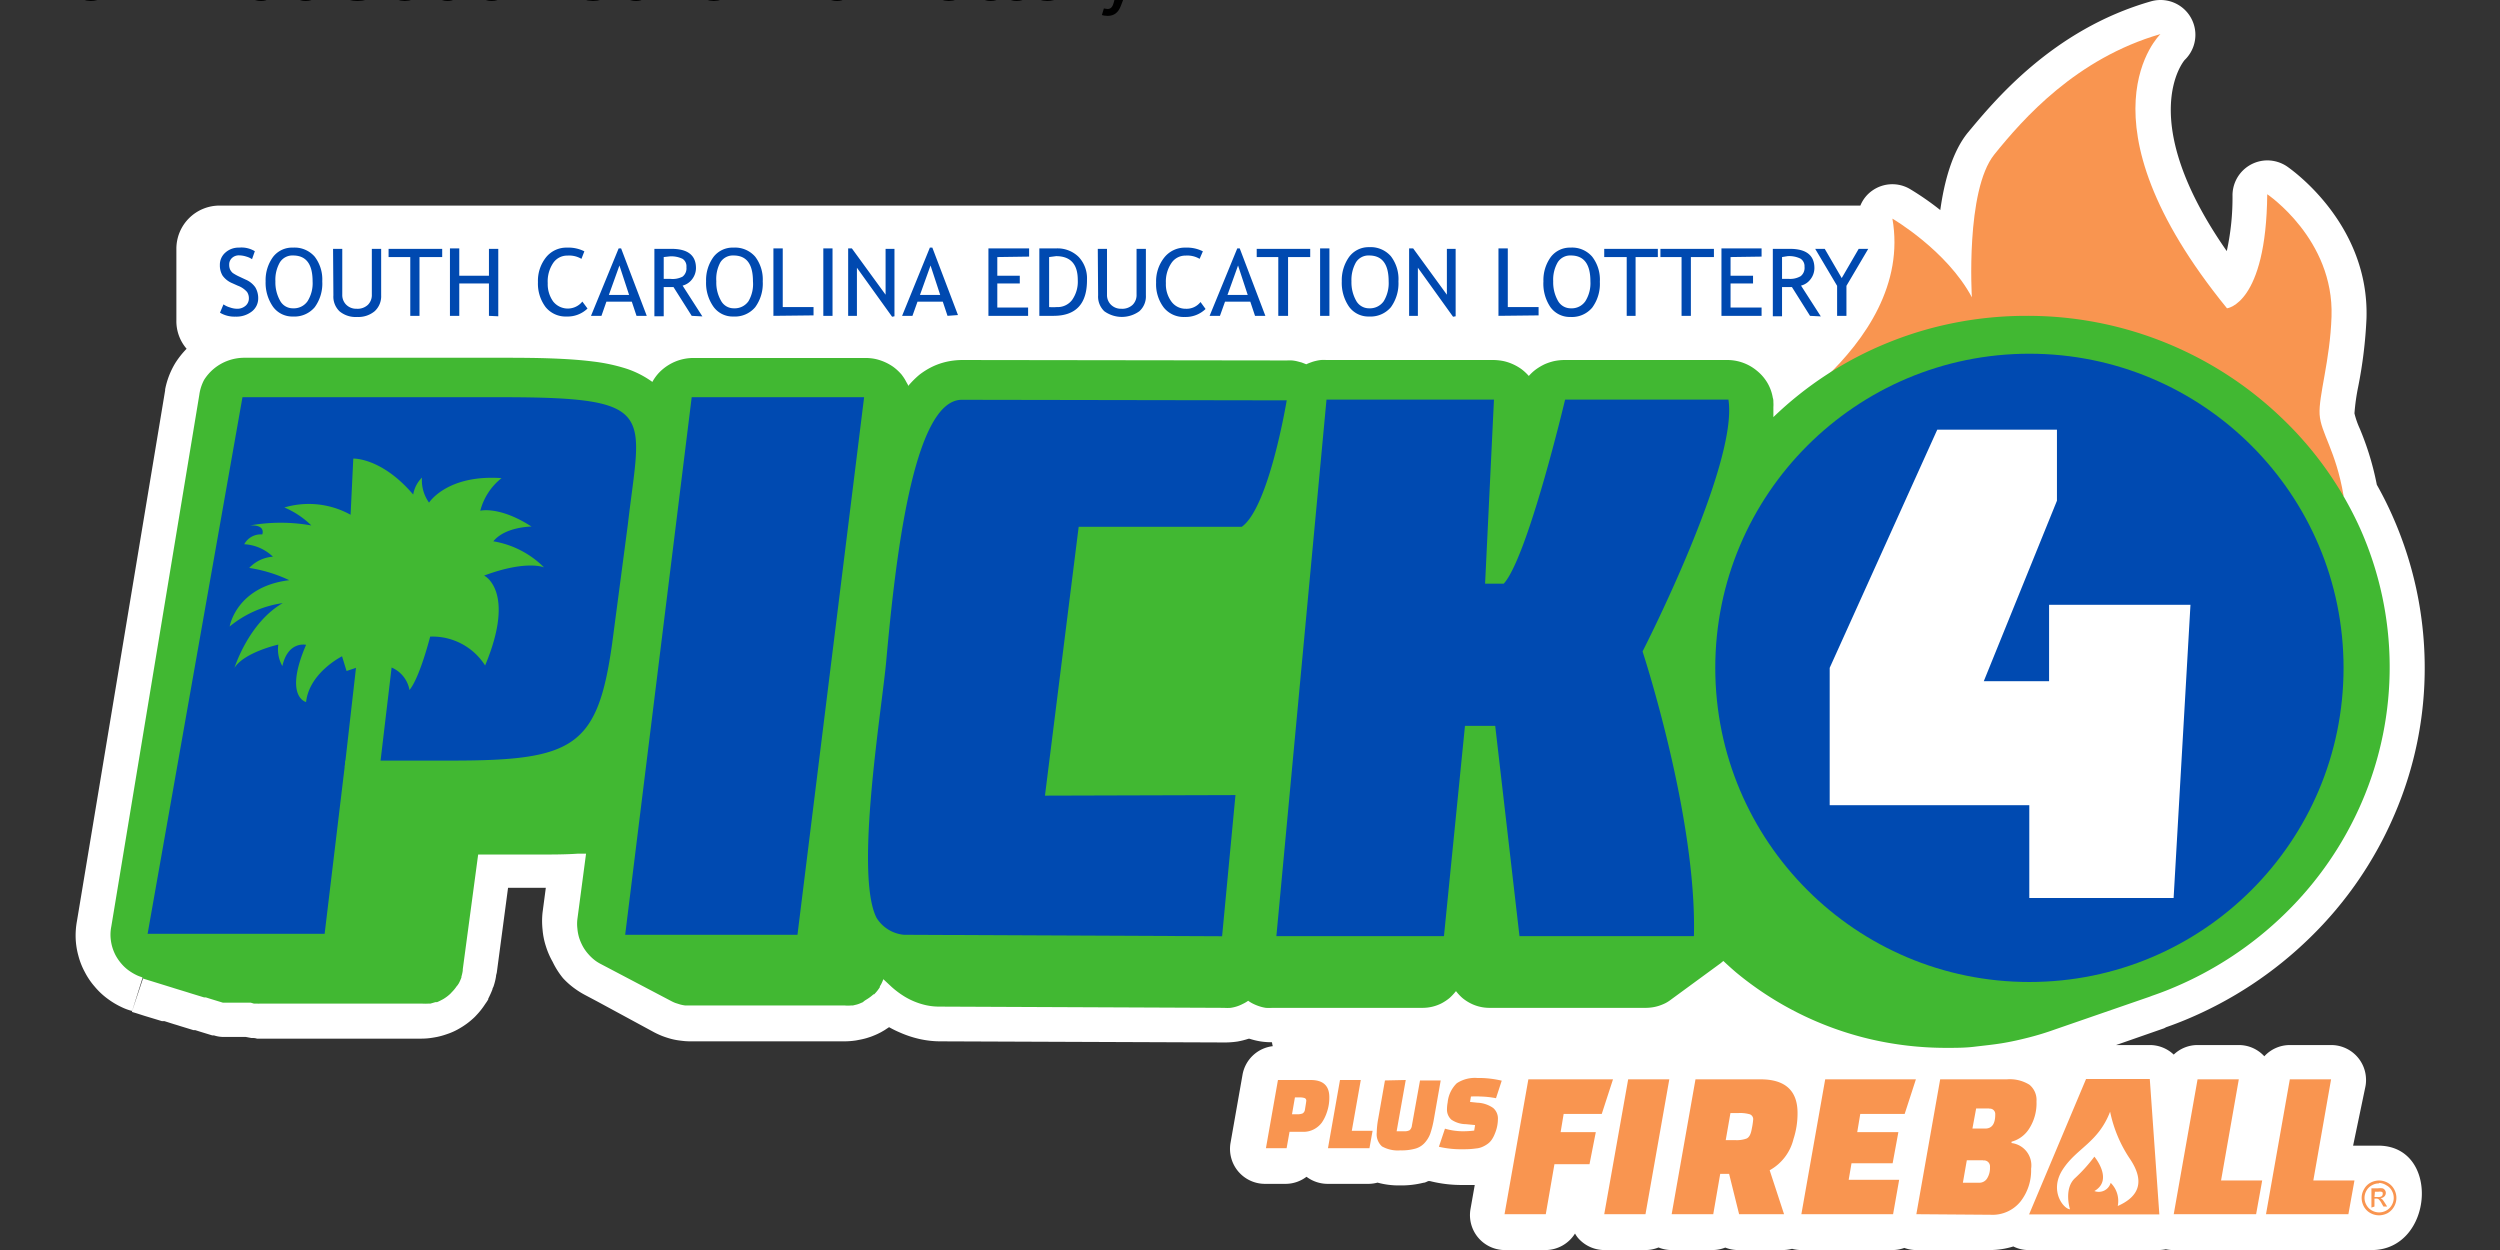
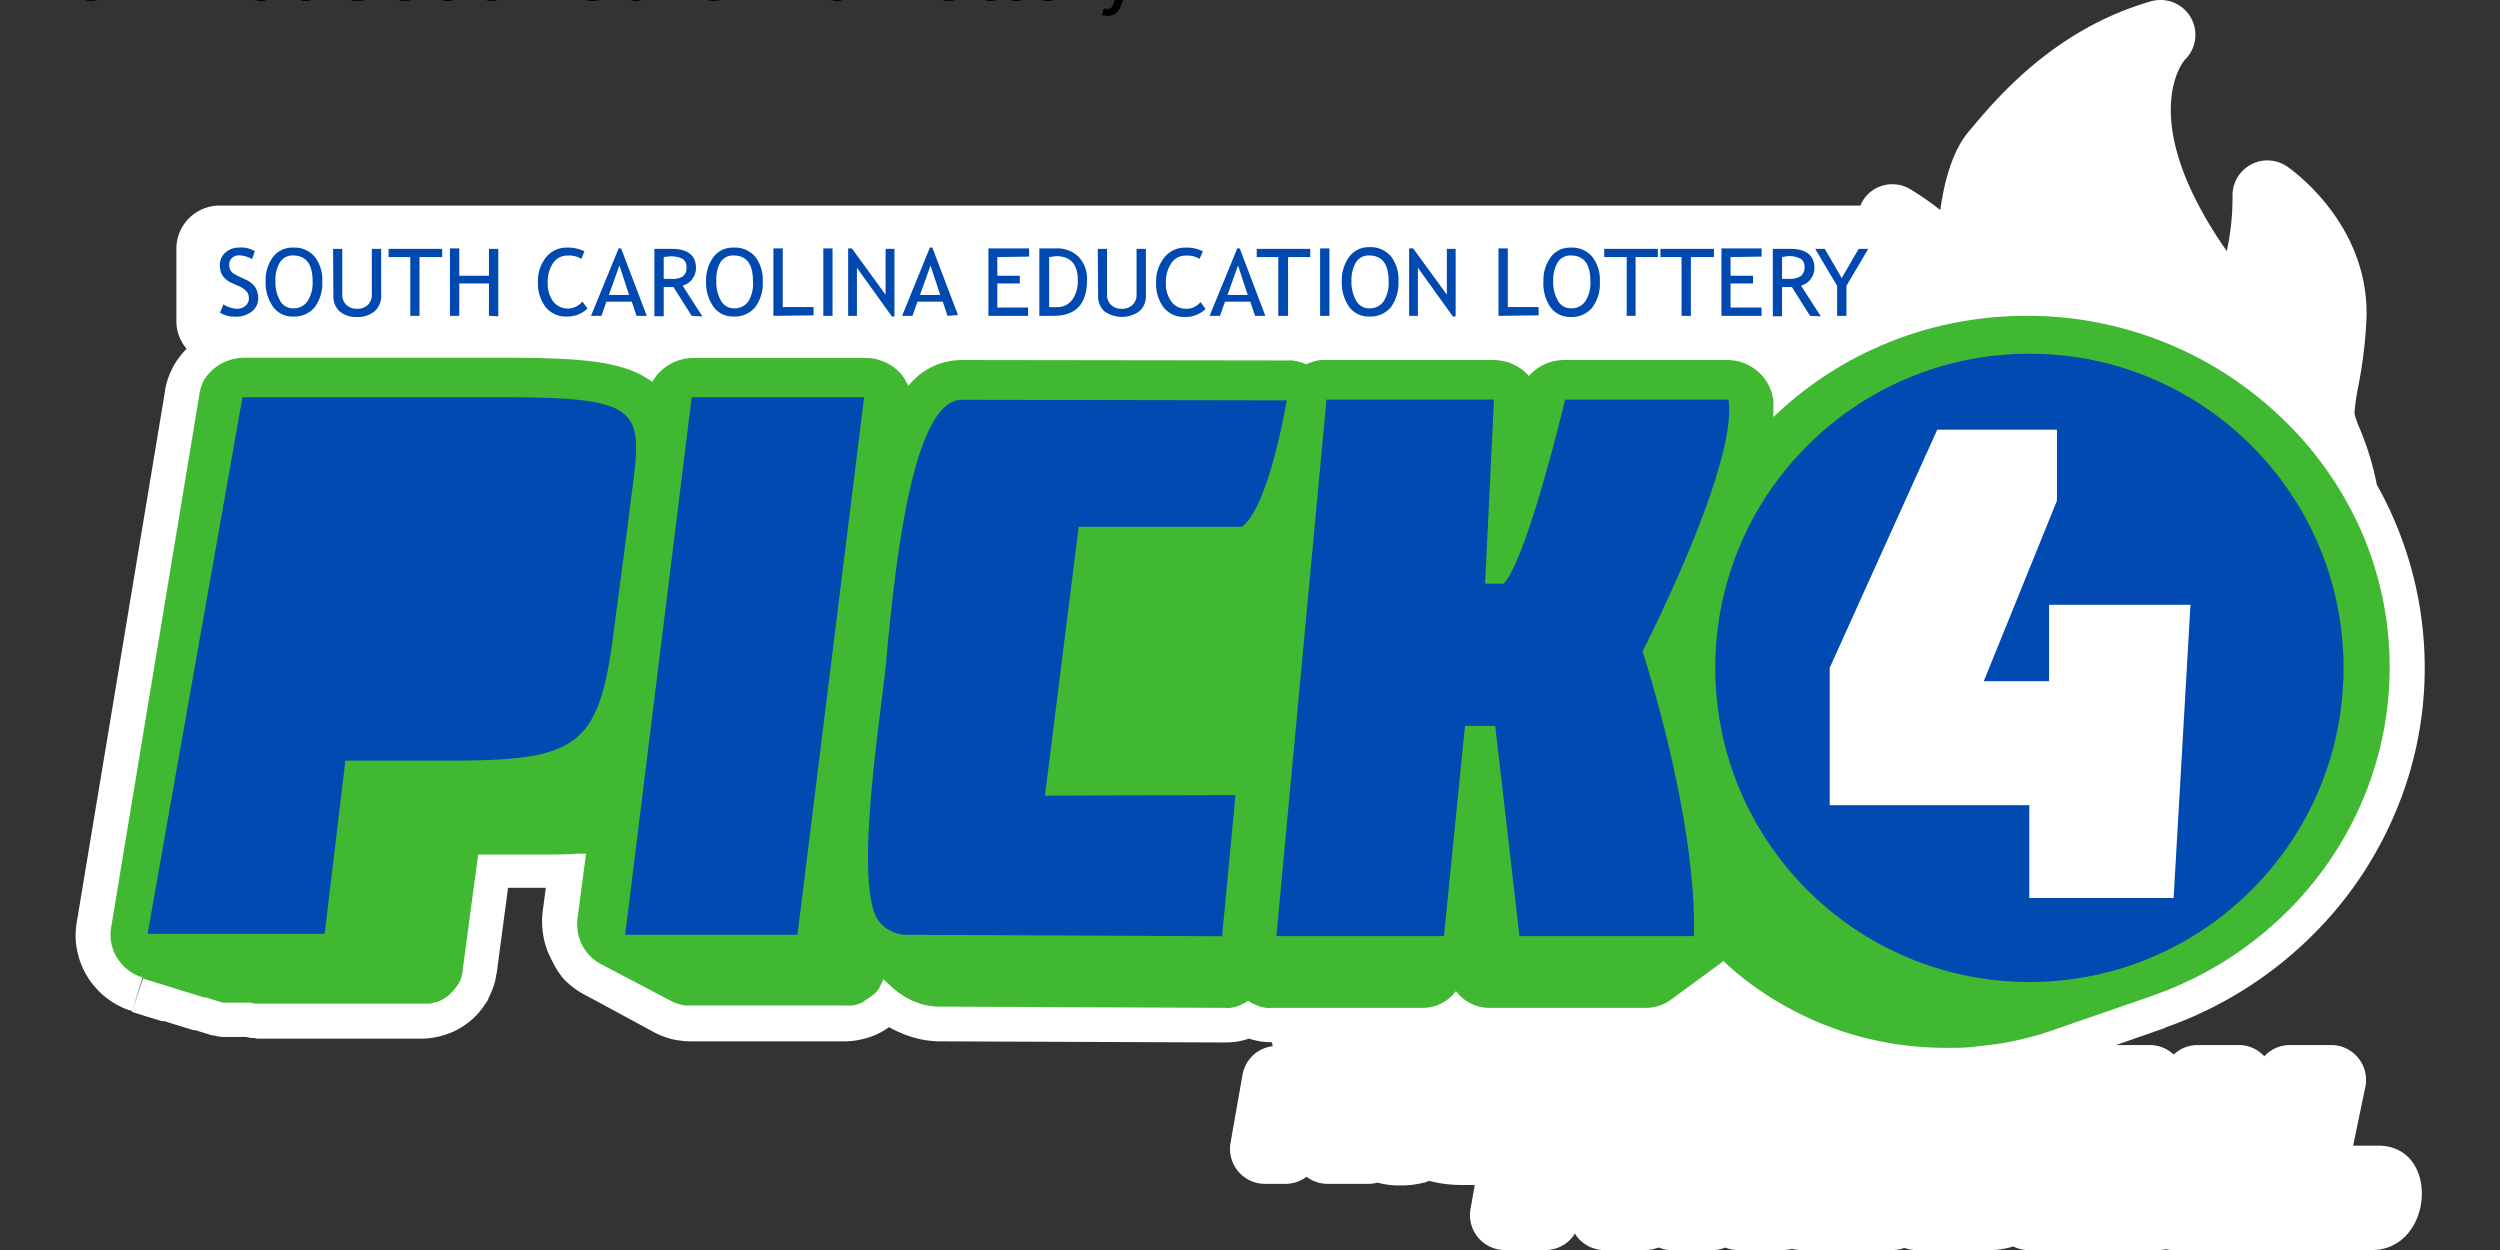
<svg xmlns="http://www.w3.org/2000/svg" viewBox="0 0 529.167 264.583">
  <rect x="0" y="0" width="529.167" height="264.583" fill="#333333" stroke="none" />
  <defs>
    <style>.p4sc-1{fill:#fff}.p4sc-2{fill:#f99550}.p4sc-3{fill:#41b832}.p4sc-4{fill:#004ab1}.p4sc-5{fill:#0049b0}</style>
  </defs>
  <g data-name="Layer 1" transform="translate(16.018 .074) scale(2.379)">
    <path d="M186 91.36c.61-.21 1.15-.42 1.66-.63a35 35 0 0 0 11.15-7.35 33.8 33.8 0 0 0 7.49-10.91 32.89 32.89 0 0 0 2.7-13.35 33.25 33.25 0 0 0-2.9-13.32c-.4-.9-.85-1.8-1.36-2.7a25.26 25.26 0 0 0-1.52-5 7.57 7.57 0 0 1-.47-1.35 18.61 18.61 0 0 1 .33-2.36 40.23 40.23 0 0 0 .74-6.07c.28-8.48-6.78-13.34-7.08-13.55a3.15 3.15 0 0 0-1.74-.53 3.11 3.11 0 0 0-3.1 3.07 22.29 22.29 0 0 1-.51 5c-8.22-11.78-3.8-16.94-3.75-17a3.1 3.1 0 0 0-3-5.22c-8.78 2.51-14 8.94-16.29 11.68-1.37 1.68-2.09 4.3-2.45 6.89a24.85 24.85 0 0 0-2.71-1.88 3.09 3.09 0 0 0-3.33.14 3 3 0 0 0-1.07 1.34h-146a3.84 3.84 0 0 0-3.83 3.83v6.41a3.76 3.76 0 0 0 .91 2.5 7.71 7.71 0 0 0-1 1.26 7.18 7.18 0 0 0-.91 2.35v.09L.11 81.94A7.12 7.12 0 0 0 0 83.47 6.75 6.75 0 0 0 .24 85a6.43 6.43 0 0 0 .57 1.45 6.44 6.44 0 0 0 .89 1.31 6.43 6.43 0 0 0 1.14 1.07 7.25 7.25 0 0 0 1.34.79 4.75 4.75 0 0 0 .77.28h.08l.91-2.9H6l-1 3 .37.11.75.24 1.55.47h.22l.85.27.27.08.25.08 1.21.37h.16l.44.14 1.08.33h.15a2.79 2.79 0 0 0 .91.14h1.93l.48.09c.17 0 .34 0 .51.06h14.62a6.35 6.35 0 0 0 1.11-.1l.28-.05a6.71 6.71 0 0 0 .86-.24l.23-.08a5.78 5.78 0 0 0 .94-.45 6.72 6.72 0 0 0 1.21-.89 3.19 3.19 0 0 0 .26-.26 6.57 6.57 0 0 0 .79-1l.07-.1a3 3 0 0 0 .21-.33.21.21 0 0 1 0-.06 8.67 8.67 0 0 0 .37-.82c0-.09.07-.18.1-.27a5.42 5.42 0 0 0 .22-.89c0-.12.05-.23.07-.35l1-7.53h3.36l-.29 2.19a7.09 7.09 0 0 0 0 1.53 6.46 6.46 0 0 0 .3 1.49 7 7 0 0 0 .6 1.38 7.13 7.13 0 0 0 .92 1.45 7 7 0 0 0 1.15 1 7.36 7.36 0 0 0 .78.48l1.15.61 5 2.71a7.43 7.43 0 0 0 .76.35 8.45 8.45 0 0 0 .81.26 5.77 5.77 0 0 0 .83.15 6.22 6.22 0 0 0 .86.06h13.73a7.07 7.07 0 0 0 1-.08l.31-.06a6 6 0 0 0 .67-.16l.34-.11c.21-.08.41-.16.6-.25l.3-.15.31-.18.41-.27a9.8 9.8 0 0 0 1 .49 9.4 9.4 0 0 0 1.7.56 8.53 8.53 0 0 0 1.88.21l25.31.1a7.77 7.77 0 0 0 1.09-.08 6.9 6.9 0 0 0 1-.25h.09a6.88 6.88 0 0 0 1 .24 6.37 6.37 0 0 0 1 .07 2 2 0 0 0 .07.35 3.1 3.1 0 0 0-2.69 2.53l-1.07 6.08a3.11 3.11 0 0 0 3.06 3.64h1.84a3.09 3.09 0 0 0 1.86-.63 3.14 3.14 0 0 0 1.87.63h3.69a3.24 3.24 0 0 0 .76-.11 7.2 7.2 0 0 0 2 .25 8.17 8.17 0 0 0 2.09-.24c.15 0 .29-.1.44-.15h.12a11.55 11.55 0 0 0 3 .35h1l-.38 2.15a3.11 3.11 0 0 0 3 3.64h3.67a3.11 3.11 0 0 0 2.63-1.47 2.82 2.82 0 0 0 .24.36 3.11 3.11 0 0 0 2.37 1.11h3.67a3.14 3.14 0 0 0 1.15-.23 3.08 3.08 0 0 0 1.13.23h3.66a3.18 3.18 0 0 0 1.15-.22 3.14 3.14 0 0 0 1.15.22h4a3.5 3.5 0 0 0 .79-.11 3.33 3.33 0 0 0 .77.11h8.16a3.11 3.11 0 0 0 1.06-.19 3.12 3.12 0 0 0 1 .19h6.59a7.09 7.09 0 0 0 2.11-.32 3 3 0 0 0 1.33.32h11.59a3.5 3.5 0 0 0 .65-.07 3.18 3.18 0 0 0 .62.07H194a2.63 2.63 0 0 0 .49 0 2.91 2.91 0 0 0 .4 0h9.4c5.5 0 6.16-9.29.57-9.29h-2.23l1.08-5.18a2.93 2.93 0 0 0 .07-.67 3.1 3.1 0 0 0-3.1-3.1H197a3.08 3.08 0 0 0-2.27 1 3.07 3.07 0 0 0-2.27-1h-3.68a3.06 3.06 0 0 0-2.11.85 3.09 3.09 0 0 0-2.13-.85h-3l4.27-1.49z" class="p4sc-1" />
-     <path d="M148.07 39.12s15.6-8.06 13.57-19.7c0 0 4.84 2.82 7.07 7 0 0-.58-9.51 2-12.71S178 5.17 185.49 3c0 0-7.85 7.49 5.92 24.4 0 0 3.49-.36 3.58-10.15 0 0 5.95 4 5.72 10.88-.13 3.93-1.16 7.06-1.06 8.71s1.44 3.19 2.13 7.22l-2.62 4.8z" class="p4sc-2" />
    <path d="M203.26 47a31.48 31.48 0 0 0-7-9.86 32.64 32.64 0 0 0-22.68-9.07 33 33 0 0 0-6.41.62 32.21 32.21 0 0 0-6 1.8 32 32 0 0 0-10.12 6.59v-.89a2.86 2.86 0 0 0 0-.42c0-.14 0-.27-.05-.4a3.9 3.9 0 0 0-.49-1.35 4 4 0 0 0-.92-1.06A4.12 4.12 0 0 0 147 32h-14.56a4.61 4.61 0 0 0-.91.1 4.87 4.87 0 0 0-.84.28 5.24 5.24 0 0 0-.76.45 4 4 0 0 0-.64.59 4.4 4.4 0 0 0-.63-.59 4.33 4.33 0 0 0-.75-.44 4.26 4.26 0 0 0-.85-.29 4.73 4.73 0 0 0-.93-.1h-14.86a3.59 3.59 0 0 0-.47 0 3.4 3.4 0 0 0-.46.08 3.06 3.06 0 0 0-.43.13 3.69 3.69 0 0 0-.42.17l-.41-.16-.42-.11a3.21 3.21 0 0 0-.43-.07 3.39 3.39 0 0 0-.45 0L78.93 32a6.57 6.57 0 0 0-1.42.15 6 6 0 0 0-1.28.44 6.6 6.6 0 0 0-1.16.72 8.12 8.12 0 0 0-1 1c0-.1-.09-.21-.14-.31l-.16-.29c-.06-.09-.12-.19-.19-.28a1.71 1.71 0 0 0-.21-.26 4.35 4.35 0 0 0-.64-.57 4.48 4.48 0 0 0-1.57-.69 4.28 4.28 0 0 0-.87-.09H54.94a4.23 4.23 0 0 0-1.13.16 4.17 4.17 0 0 0-1 .43 4.32 4.32 0 0 0-.86.67 3.91 3.91 0 0 0-.64.87A8.47 8.47 0 0 0 49 32.77a15.9 15.9 0 0 0-3-.64c-1.1-.14-2.31-.22-3.63-.27s-2.76-.06-4.37-.06H15a4.26 4.26 0 0 0-1.43.25 4.19 4.19 0 0 0-2.15 1.73A4 4 0 0 0 11 35.1L3.17 82.4a3.78 3.78 0 0 0-.07.88 4.16 4.16 0 0 0 .13.86 4.1 4.1 0 0 0 .32.82 4.3 4.3 0 0 0 .5.73 3.76 3.76 0 0 0 .65.61 4.75 4.75 0 0 0 .76.45 4.23 4.23 0 0 0 .83.27s-1-1-1.07-1 .83 1 .73 1l1.13.35 1.55.48.22.07 1.11.34.25.08 1.21.37h.16l.44.14 1.08.33h2.48l.27.08h.28a1.27 1.27 0 0 0 .28 0h14.38a4.07 4.07 0 0 0 .61 0h.17l.45-.13h.14c.17-.07.34-.16.51-.25a3.53 3.53 0 0 0 .66-.49l.14-.15a3.35 3.35 0 0 0 .42-.51l.11-.13a1.1 1.1 0 0 1 .09-.14 4.83 4.83 0 0 0 .23-.52v-.07a4.54 4.54 0 0 0 .12-.53v-.12L35.81 76H41c1.35 0 2.59 0 3.71-.08h.7l-.77 5.82a3.47 3.47 0 0 0 0 .85 3.93 3.93 0 0 0 .16.83 4.49 4.49 0 0 0 .34.78 3.79 3.79 0 0 0 .51.7 3.9 3.9 0 0 0 .64.58 4.09 4.09 0 0 0 .68.38l-.23-.11L52.92 89a4 4 0 0 0 .42.2l.44.14a3.4 3.4 0 0 0 .46.09h14.19a3.31 3.31 0 0 0 .55 0h.17l.37-.09.18-.06.33-.14.17-.14.16-.1a4 4 0 0 0 .62-.46h.06a3.5 3.5 0 0 0 .51-.64.35.35 0 0 0 0-.08 1.48 1.48 0 0 0 .13-.21 3.79 3.79 0 0 0 .18-.42l.74.69a7.79 7.79 0 0 0 .89.69 6.35 6.35 0 0 0 2.15.93 5.41 5.41 0 0 0 1.21.13l25.32.11a3.81 3.81 0 0 0 .59 0 3.5 3.5 0 0 0 .56-.13 3.38 3.38 0 0 0 .52-.22 2.87 2.87 0 0 0 .48-.28 3 3 0 0 0 .49.29 4.18 4.18 0 0 0 .53.21 3.39 3.39 0 0 0 .55.13 3.77 3.77 0 0 0 .58 0h13.34a3.71 3.71 0 0 0 1.71-.4 4.16 4.16 0 0 0 .71-.47 4.84 4.84 0 0 0 .58-.62 4.22 4.22 0 0 0 .58.62 3.88 3.88 0 0 0 .72.47 3.64 3.64 0 0 0 .82.3 3.68 3.68 0 0 0 .89.1h13.88a4 4 0 0 0 .61-.05 3.51 3.51 0 0 0 .58-.14 4.35 4.35 0 0 0 .54-.22 3.12 3.12 0 0 0 .49-.31l4.56-3.34a1.25 1.25 0 0 1-.12.08c.09-.06.16-.13.24-.19q.54.51 1.11 1a29.15 29.15 0 0 0 11.81 5.92 29.7 29.7 0 0 0 6.91.81c.84 0 1.68 0 2.5-.1s1.65-.18 2.45-.31 1.6-.31 2.38-.51 1.54-.43 2.29-.7l8.68-3-.2.06c.64-.22 1.28-.45 1.9-.71a31.85 31.85 0 0 0 10.17-6.7 30.94 30.94 0 0 0 6.81-9.91 30.29 30.29 0 0 0-.15-24.32z" class="p4sc-3" />
    <circle cx="173.83" cy="59.39" r="27.95" class="p4sc-4" />
    <path d="M33.52 67.64H24l-1.85 15.41H6.4l8.44-47.74h23c14.1 0 12.44 1.33 11.29 11.31l-1.4 10.62c-1.29 9.17-3.38 10.4-14.21 10.4zM48.89 83.14l5.92-47.83h15.34l-5.93 47.83zM103.19 70.71 102 83.27l-28.31-.13a3.22 3.22 0 0 1-2.43-1.5c-2-3.9.52-18.84.87-23 .78-8.57 2.35-23.1 6.71-23.1l28.91.05s-1.57 9.53-4 11.25H89.24l-3 23.92zM126.3 64.55h-2.69l-1.87 18.71h-14.91l4.46-47.74h14.9l-.79 16.38h1.66c2.14-2.36 5.46-16.38 5.46-16.38h14.53c.91 5.73-7.64 22.41-7.64 22.41s4.84 14.71 4.57 25.33h-15.52z" class="p4sc-4" />
-     <path d="M109.15 100.67H108l-.26 1.46h-1.84l1.07-6.07h2.91c1.11 0 1.66.51 1.66 1.53a3.89 3.89 0 0 1-.21 1.32 3.66 3.66 0 0 1-.45.93 2.08 2.08 0 0 1-.68.59 2 2 0 0 1-1.05.24zm-.67-3.06-.26 1.5h.43a1.33 1.33 0 0 0 .5-.07.44.44 0 0 0 .22-.34c.08-.48.12-.74.12-.79a.24.24 0 0 0-.14-.24 1.25 1.25 0 0 0-.44-.06zM115.11 102.13h-3.69l1.07-6.07h1.85l-.8 4.52h1.85zM118.34 96.06l-.81 4.56h.67a.94.94 0 0 0 .48-.09.64.64 0 0 0 .21-.43l.72-4h1.84l-.6 3.41a8.55 8.55 0 0 1-.33 1.33 2.52 2.52 0 0 1-.54.86 1.76 1.76 0 0 1-.84.48 4.5 4.5 0 0 1-1.27.14 2.87 2.87 0 0 1-1.64-.35 1.44 1.44 0 0 1-.47-1.23 7.34 7.34 0 0 1 .13-1.23l.6-3.41zM121.29 102l.54-1.61a5.77 5.77 0 0 0 1.5.23 8.12 8.12 0 0 0 1.1-.06l.08-.49-.81-.08a2.32 2.32 0 0 1-1.31-.41 1.2 1.2 0 0 1-.38-.94 3.17 3.17 0 0 1 .06-.58 2.74 2.74 0 0 1 .81-1.71 2.92 2.92 0 0 1 1.82-.47 8.92 8.92 0 0 1 2.18.24l-.51 1.56a8.07 8.07 0 0 0-1.36-.15 7 7 0 0 0-.87 0l-.08.48.65.07a2.61 2.61 0 0 1 1.41.47 1.23 1.23 0 0 1 .42 1 3.38 3.38 0 0 1-.27 1.28 2.51 2.51 0 0 1-.3.57 1.53 1.53 0 0 1-.41.39 2.5 2.5 0 0 1-.45.24 1.74 1.74 0 0 1-.51.12 7.2 7.2 0 0 1-1.12.07 8.67 8.67 0 0 1-2.19-.22zM134.69 103.55h-3.12l-.77 4.45h-3.67l2.12-12h7.53l-1 3.08h-3.39l-.27 1.62h3.13zM136 108l2.13-12h3.66l-2.12 12zM152 108h-4l-.89-3.59h-.79l-.62 3.59H142l2.12-12h5.78q3.3 0 3.3 3a7.35 7.35 0 0 1-.36 2.31 4.35 4.35 0 0 1-2.12 2.78zm-4.77-9-.42 2.41h.85a2.57 2.57 0 0 0 1-.14c.23-.1.38-.37.46-.83a6.36 6.36 0 0 0 .13-.84.46.46 0 0 0-.3-.49 3.16 3.16 0 0 0-1-.11zM161.66 103.47H158l-.25 1.47h4.49l-.54 3.06h-8.16l2.12-12h8.07l-1 3.08h-3.95l-.27 1.62h3.66zM163.77 108l2.12-12h5.94a3.3 3.3 0 0 1 2 .48 1.75 1.75 0 0 1 .63 1.48 4.18 4.18 0 0 1-.64 2.41 2.68 2.68 0 0 1-1.58 1.18v.12a2 2 0 0 1 1.74 2.29 4.48 4.48 0 0 1-.95 2.92 3.2 3.2 0 0 1-2.66 1.17zm5.94-4.8h-1.45l-.35 2h1.43a.81.81 0 0 0 .73-.39 1.74 1.74 0 0 0 .25-1 .53.53 0 0 0-.61-.59zm.54-4.61h-1.16l-.33 1.79h1.14c.59 0 .89-.41.89-1.25a.48.48 0 0 0-.54-.52zM184.54 95.97h-5.67l-5.07 12.05h11.59zM194 108h-7.33l2.12-12h3.67l-1.58 9h3.66zM202.21 108h-7.33L197 96h3.67l-1.58 9h3.66z" class="p4sc-2" />
    <path d="m12.84 27.79.31-.74a1.89 1.89 0 0 0 .57.27 1.93 1.93 0 0 0 .62.12 1.12 1.12 0 0 0 .78-.27.85.85 0 0 0 .29-.66 1 1 0 0 0-.16-.56 2 2 0 0 0-.82-.56l-.49-.22a2 2 0 0 1-.87-.68 1.75 1.75 0 0 1-.24-.94 1.43 1.43 0 0 1 .48-1.1 1.76 1.76 0 0 1 1.23-.45 2.3 2.3 0 0 1 1.4.32l-.25.71a1.68 1.68 0 0 0-.5-.23 2.2 2.2 0 0 0-.63-.11.89.89 0 0 0-.66.24.78.78 0 0 0-.24.6 1 1 0 0 0 .08.42 1 1 0 0 0 .24.31 4.29 4.29 0 0 0 .64.35l.49.23a2 2 0 0 1 .87.69 1.88 1.88 0 0 1 .26 1 1.46 1.46 0 0 1-.55 1.14 2.22 2.22 0 0 1-1.47.47 2.48 2.48 0 0 1-1.38-.35zM16.9 25a3.5 3.5 0 0 1 .66-2.17 2.14 2.14 0 0 1 1.78-.83 2.37 2.37 0 0 1 1.93.81 3.34 3.34 0 0 1 .67 2.19 3.56 3.56 0 0 1-.67 2.3 2.35 2.35 0 0 1-1.93.83 2.12 2.12 0 0 1-1.79-.88A3.72 3.72 0 0 1 16.9 25zm.87 0a3.33 3.33 0 0 0 .41 1.71 1.28 1.28 0 0 0 1.16.69 1.48 1.48 0 0 0 1.29-.63 3 3 0 0 0 .45-1.77c0-1.54-.58-2.3-1.74-2.3a1.31 1.31 0 0 0-1.17.61 3.09 3.09 0 0 0-.4 1.69zM22.9 22.11h.82v4.08a1.21 1.21 0 0 0 .35.89 1.26 1.26 0 0 0 .93.36 1.34 1.34 0 0 0 1-.35 1.22 1.22 0 0 0 .35-.92v-4.06h.83v4.14a1.8 1.8 0 0 1-.58 1.41 2.26 2.26 0 0 1-1.56.51 2.23 2.23 0 0 1-1.56-.5 1.8 1.8 0 0 1-.55-1.42zM30.59 22.84v5.23h-.82v-5.23h-1.93v-.73h4.77v.73zM36.77 28.07v-2.88h-2.64v2.88h-.83v-6h.83v2.43h2.64v-2.39h.83v6zM45.26 22.33 45 23a2.15 2.15 0 0 0-1.25-.29 1.5 1.5 0 0 0-1.28.68 2.93 2.93 0 0 0-.47 1.77 2.64 2.64 0 0 0 .49 1.64 1.66 1.66 0 0 0 2.59 0l.46.62a2.55 2.55 0 0 1-1.86.71 2.29 2.29 0 0 1-1.87-.84 3.48 3.48 0 0 1-.68-2.22 3.35 3.35 0 0 1 .73-2.22 2.32 2.32 0 0 1 1.85-.85 3.17 3.17 0 0 1 1.55.33zM49.9 28.07l-.42-1.26h-2.26l-.44 1.26h-.93l2.46-6h.22l2.28 6zm-1.52-4.48-.94 2.62h1.8zM54.81 28.07l-1.62-2.56h-.87v2.6h-.83v-6h1.52c1.45 0 2.18.57 2.18 1.71a1.63 1.63 0 0 1-.35 1 1.53 1.53 0 0 1-.84.56l1.76 2.74zm-2.49-5.23v1.94h.58a1.92 1.92 0 0 0 1.1-.2.94.94 0 0 0 .34-.84A.79.79 0 0 0 54 23a2.29 2.29 0 0 0-1.15-.22zM56.09 25a3.5 3.5 0 0 1 .66-2.17 2.14 2.14 0 0 1 1.78-.83 2.37 2.37 0 0 1 1.93.81 3.34 3.34 0 0 1 .67 2.19 3.56 3.56 0 0 1-.67 2.3 2.35 2.35 0 0 1-1.93.83 2.1 2.1 0 0 1-1.79-.88 3.66 3.66 0 0 1-.65-2.25zm.91 0a3.23 3.23 0 0 0 .41 1.71 1.28 1.28 0 0 0 1.16.69 1.49 1.49 0 0 0 1.29-.63 3 3 0 0 0 .4-1.77c0-1.54-.57-2.3-1.73-2.3a1.31 1.31 0 0 0-1.17.61A3.09 3.09 0 0 0 57 25zM62.08 28.07v-6h.83v5.22h2.74v.74zM66.52 28.07v-6h.82v6zM72.64 28.15l-3.13-4.36v4.28h-.78v-6h.33l3 4.12v-4.08h.79v6zM77.57 28.07l-.42-1.26H74.9l-.45 1.26h-.92L76 22h.22l2.28 6zm-1.51-4.48-.94 2.62h1.8zM82 22.84v1.66h2v.69h-2v2.14h2.74v.74h-3.53v-6h3.62v.73zM87 28.07h-1.26v-6h1.5a2.68 2.68 0 0 1 2 .76 2.77 2.77 0 0 1 .74 2C90 27 89 28.07 87 28.07zm-.39-5.23v4.45a4.49 4.49 0 0 0 .69 0 1.61 1.61 0 0 0 1.36-.64 2.82 2.82 0 0 0 .5-1.77c0-1.41-.65-2.12-1.93-2.12zM90.94 22.11h.82v4.08a1.21 1.21 0 0 0 .35.89 1.26 1.26 0 0 0 .93.36 1.34 1.34 0 0 0 1-.35 1.22 1.22 0 0 0 .35-.92v-4.06h.83v4.14a1.77 1.77 0 0 1-.58 1.41 2.66 2.66 0 0 1-3.12 0 1.8 1.8 0 0 1-.55-1.42zM100.29 22.33 100 23a2.14 2.14 0 0 0-1.24-.29 1.49 1.49 0 0 0-1.28.68 2.93 2.93 0 0 0-.48 1.77 2.58 2.58 0 0 0 .49 1.64 1.55 1.55 0 0 0 1.27.64 1.57 1.57 0 0 0 1.32-.6l.45.62a2.54 2.54 0 0 1-1.85.71 2.27 2.27 0 0 1-1.87-.84 3.42 3.42 0 0 1-.68-2.22 3.4 3.4 0 0 1 .72-2.22 2.34 2.34 0 0 1 1.9-.89 3.15 3.15 0 0 1 1.54.33zM104.93 28.07l-.42-1.26h-2.25l-.45 1.26h-.92l2.46-6h.22l2.28 6zm-1.51-4.48-.94 2.62h1.8zM107.87 22.84v5.23H107v-5.23h-1.92v-.73h4.76v.73zM110.72 28.07v-6h.83v6zM112.65 25a3.56 3.56 0 0 1 .65-2.17 2.15 2.15 0 0 1 1.78-.87 2.39 2.39 0 0 1 1.94.81 3.34 3.34 0 0 1 .67 2.23 3.62 3.62 0 0 1-.67 2.3 2.37 2.37 0 0 1-1.94.83 2.12 2.12 0 0 1-1.79-.88 3.72 3.72 0 0 1-.64-2.25zm.86 0a3.33 3.33 0 0 0 .41 1.71 1.3 1.3 0 0 0 1.16.69 1.5 1.5 0 0 0 1.3-.63 3.09 3.09 0 0 0 .44-1.77c0-1.54-.58-2.3-1.74-2.3a1.31 1.31 0 0 0-1.17.61 3.18 3.18 0 0 0-.4 1.69zM122.55 28.15l-3.13-4.36v4.28h-.78v-6h.36l3 4.12v-4.08h.78v6zM126.59 28.07v-6h.83v5.22h2.74v.74zM130.59 25a3.5 3.5 0 0 1 .66-2.17A2.14 2.14 0 0 1 133 22a2.35 2.35 0 0 1 1.93.81 3.34 3.34 0 0 1 .68 2.23 3.56 3.56 0 0 1-.68 2.3 2.35 2.35 0 0 1-1.93.83 2.12 2.12 0 0 1-1.79-.88 3.72 3.72 0 0 1-.62-2.29zm.87 0a3.33 3.33 0 0 0 .41 1.71 1.29 1.29 0 0 0 1.16.69 1.47 1.47 0 0 0 1.29-.63 3 3 0 0 0 .45-1.77c0-1.54-.58-2.3-1.74-2.3a1.31 1.31 0 0 0-1.17.61 3.09 3.09 0 0 0-.4 1.69zM138.79 22.84v5.23H138v-5.23h-2v-.73h4.77v.73zM143.71 22.84v5.23h-.83v-5.23H141v-.73h4.76v.73zM147.24 22.84v1.66h2v.69h-2v2.14H150v.74h-3.57v-6H150v.73zM154.31 28.07l-1.61-2.56h-.88v2.6H151v-6h1.52c1.45 0 2.18.57 2.18 1.71a1.63 1.63 0 0 1-.35 1 1.5 1.5 0 0 1-.84.56l1.76 2.74zm-2.49-5.23v1.94h.58a1.87 1.87 0 0 0 1.08-.24.94.94 0 0 0 .34-.84.79.79 0 0 0-.36-.72 2.27 2.27 0 0 0-1.15-.22zM157.55 25.4v2.67h-.83V25.4l-1.95-3.29h.85l1.51 2.6 1.51-2.6h.85z" class="p4sc-5" />
-     <path d="m23.94 68.19 1-8.8-.84.28-.4-1.31s-2.91 1.45-3.2 4.07c0 0-2-.44 0-5.09 0 0-1.6-.37-2.11 1.89a3 3 0 0 1-.36-1.91s-3.03.68-3.9 2.07c0 0 1.24-4 4.29-5.76a9.55 9.55 0 0 0-4.72 2.08s.58-3.54 5.3-4.12a12.78 12.78 0 0 0-3.56-1.09 3.21 3.21 0 0 1 2.11-1A4 4 0 0 0 15 48.39a1.66 1.66 0 0 1 1.6-.87s.37-.87-1.09-.8a15.56 15.56 0 0 1 5.46 0 7.81 7.81 0 0 0-2.4-1.6 7.67 7.67 0 0 1 5.89.65l.24-5s2.52-.1 5.33 3.2a2.8 2.8 0 0 1 .78-1.51 3.42 3.42 0 0 0 .63 2.23s1.6-2.52 6.45-2.18a5.45 5.45 0 0 0-1.89 2.9s1.7-.44 4.56 1.41c0 0-2.33 0-3.4 1.31a8.32 8.32 0 0 1 4.51 2.32s-1.55-.68-5.33.73c0 0 2.86 1.36.09 8a5.55 5.55 0 0 0-4.89-2.57s-.92 3.64-1.84 4.75a2.69 2.69 0 0 0-1.59-2l-1 8.42z" class="p4sc-3" />
    <path d="M177.44 107.56c-.53 0-1.89-1.61-.65-3.53s3.15-2.38 4.22-5.15a11.75 11.75 0 0 0 1.74 4.16c1.36 2 .89 3.37-1.06 4.23a2.27 2.27 0 0 0-.63-2.06 1.1 1.1 0 0 1-1.45.73c1.73-1 0-3.06 0-3.06a13.84 13.84 0 0 1-1.7 1.89c-1.06.95-.47 2.79-.47 2.79z" class="p4sc-1" />
-     <path d="M204.94 105a1.63 1.63 0 0 1 .76.2 1.47 1.47 0 0 1 .58.58 1.57 1.57 0 0 1-.57 2.12 1.67 1.67 0 0 1-.77.2 1.61 1.61 0 0 1-.77-.2 1.47 1.47 0 0 1-.58-.58 1.61 1.61 0 0 1-.2-.77 1.51 1.51 0 0 1 .21-.77 1.45 1.45 0 0 1 .57-.58 1.67 1.67 0 0 1 .77-.2zm0 .26a1.25 1.25 0 0 0-.64.17 1.21 1.21 0 0 0-.48.47 1.28 1.28 0 0 0 0 1.29 1.23 1.23 0 0 0 .48.48 1.31 1.31 0 0 0 1.29 0 1.23 1.23 0 0 0 .48-.48 1.28 1.28 0 0 0 0-1.29 1.15 1.15 0 0 0-.48-.47 1.25 1.25 0 0 0-.65-.21zm-.68 2.15v-1.71h.57a1.31 1.31 0 0 1 .42 0 .37.37 0 0 1 .21.16.38.38 0 0 1 .08.24.44.44 0 0 1-.13.32.49.49 0 0 1-.34.15l.14.09a2.38 2.38 0 0 1 .24.33l.21.33h-.33l-.15-.26a1.38 1.38 0 0 0-.28-.39.34.34 0 0 0-.22-.06h-.15v.71zm.27-.94h.32a.49.49 0 0 0 .32-.07.23.23 0 0 0 .09-.18.33.33 0 0 0 0-.14.2.2 0 0 0-.12-.08.82.82 0 0 0-.27 0h-.3z" class="p4sc-2" />
    <path d="M176.28 44.52V38.2h-10.65l-9.57 21.19v12.22h17.76v8.26h12.84l1.5-26.09h-12.58v6.8h-5.81z" class="p4sc-1" />
  </g>
  <title>Pick 4 at South Carolina Lottery</title>
  <desc>Play SC Pick 4 online and check Pick 4 results and winning numbers at https://lotterywhiz.com/us/sc/pick-4</desc>
  <a href="https://lotterywhiz.com/us/sc/pick-4" target="_blank">Pick 4 at South Carolina Lottery</a>
</svg>